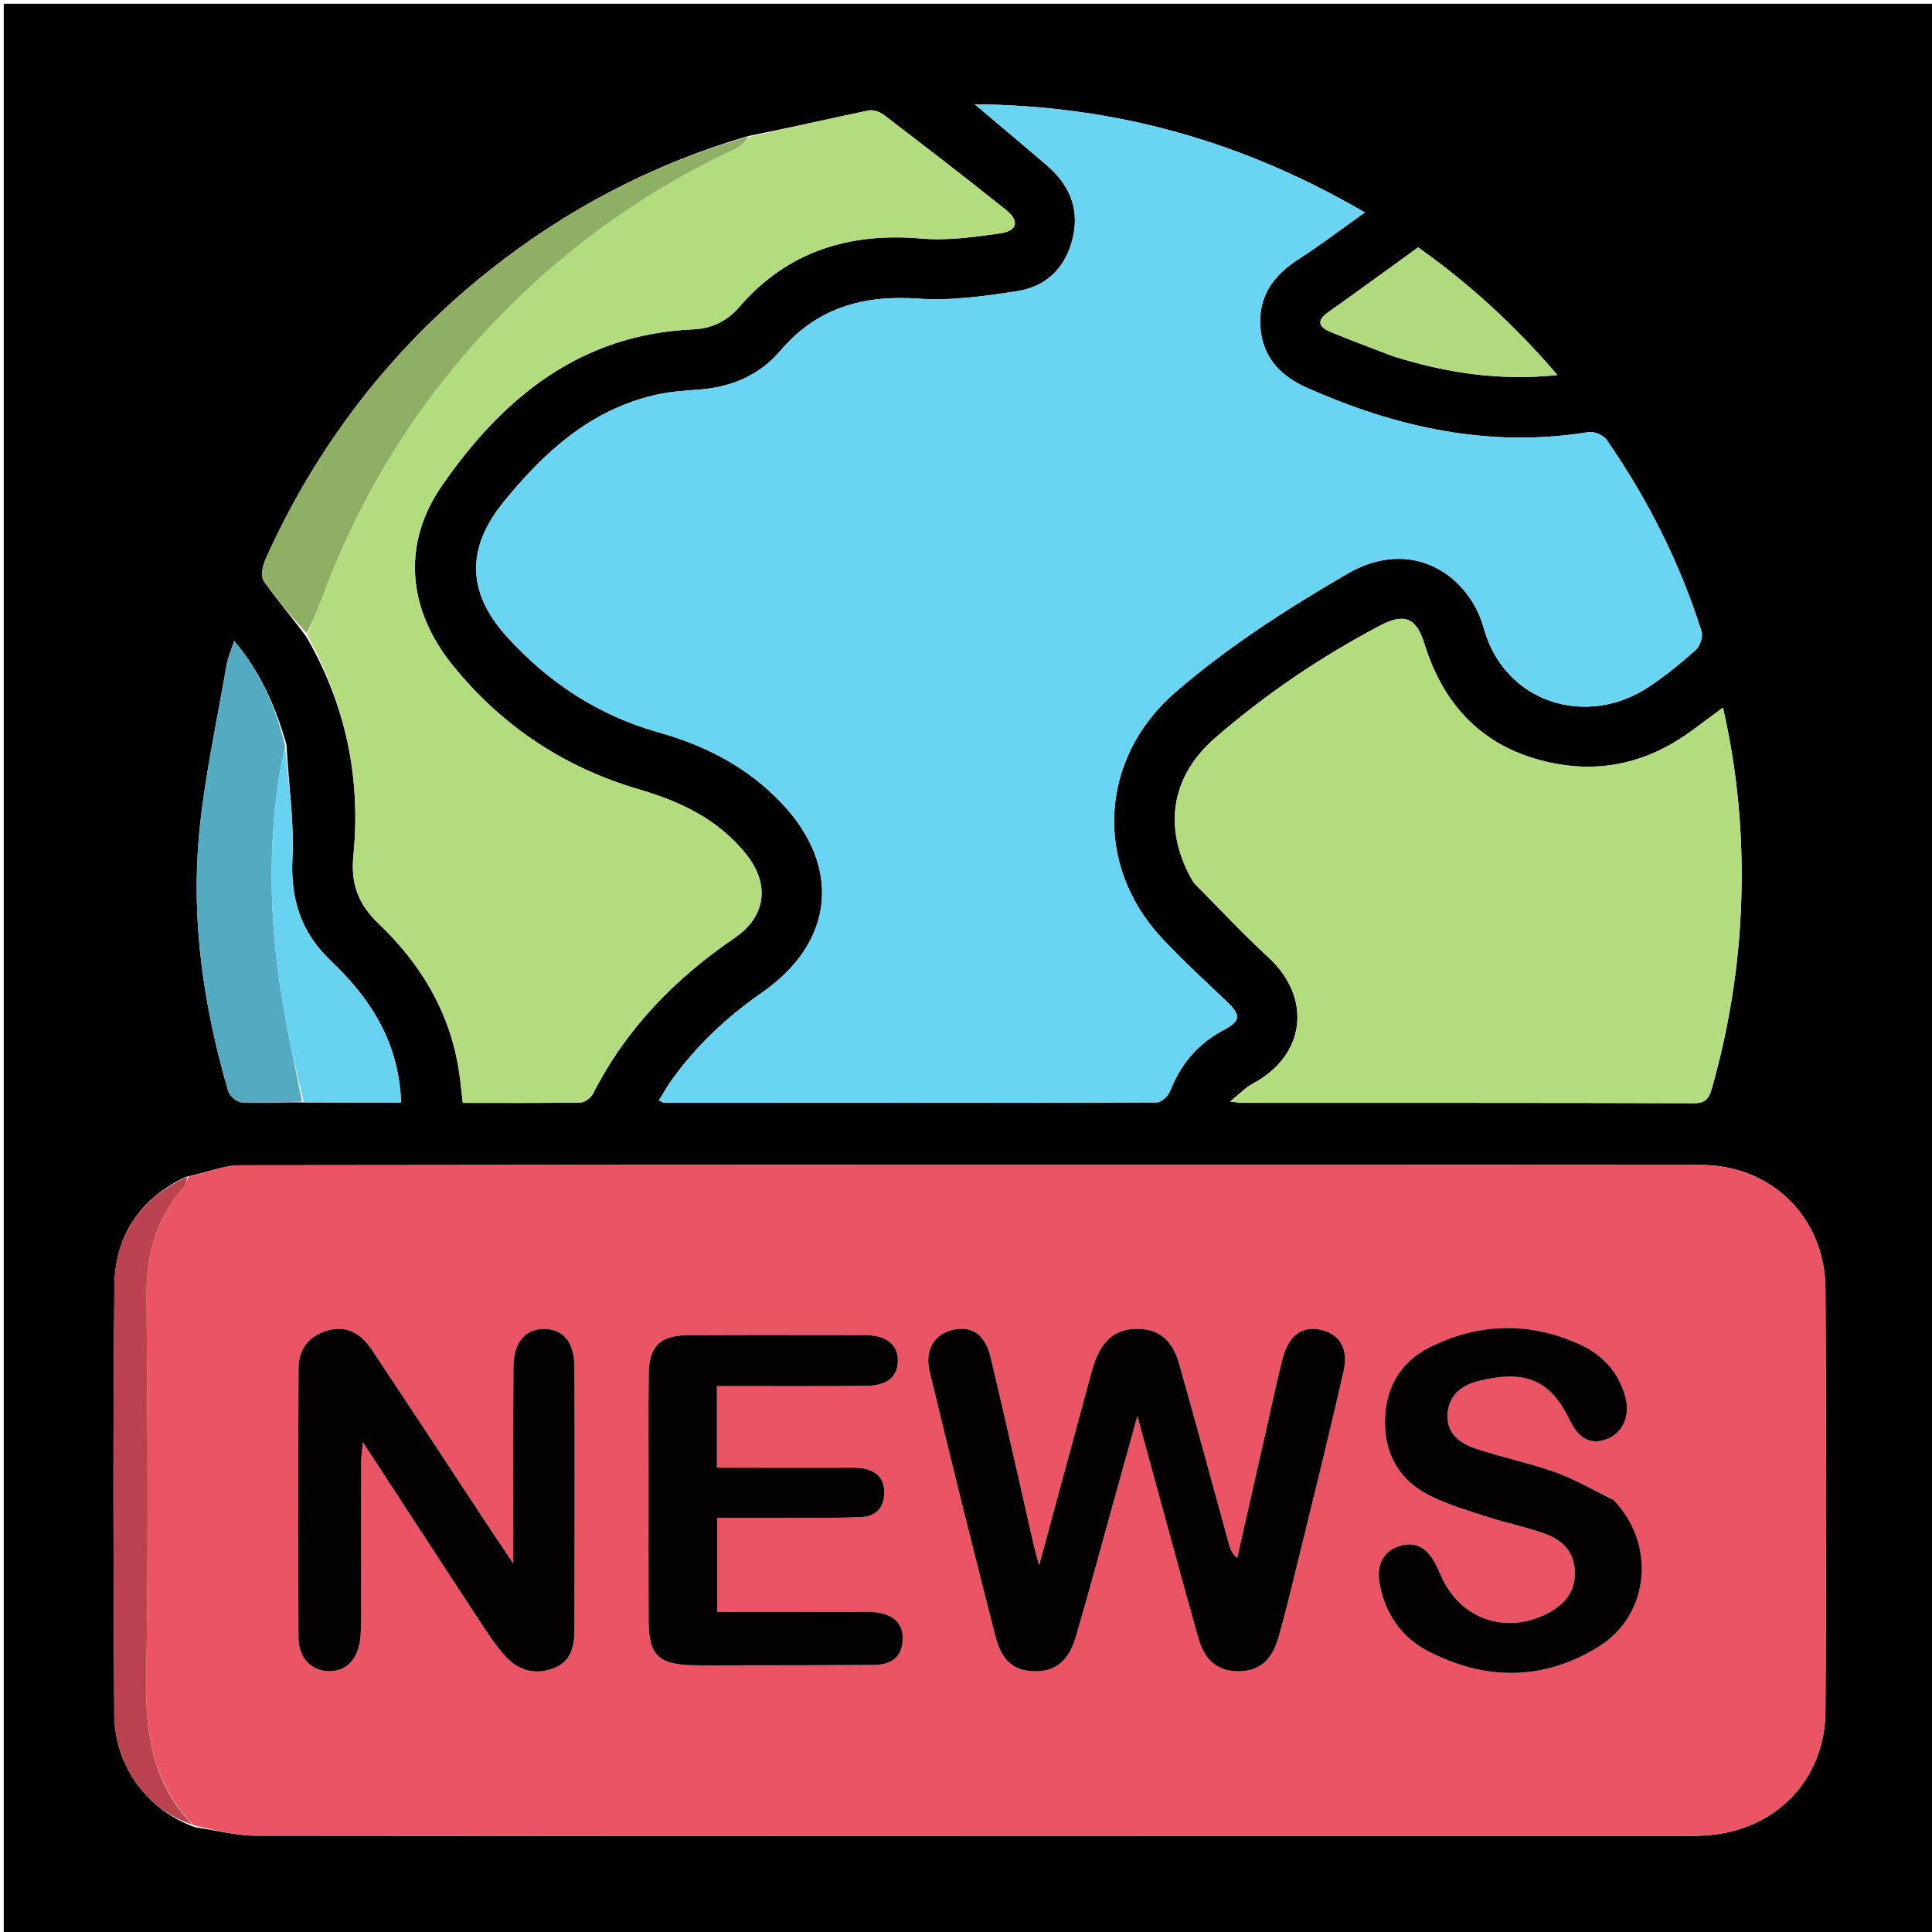
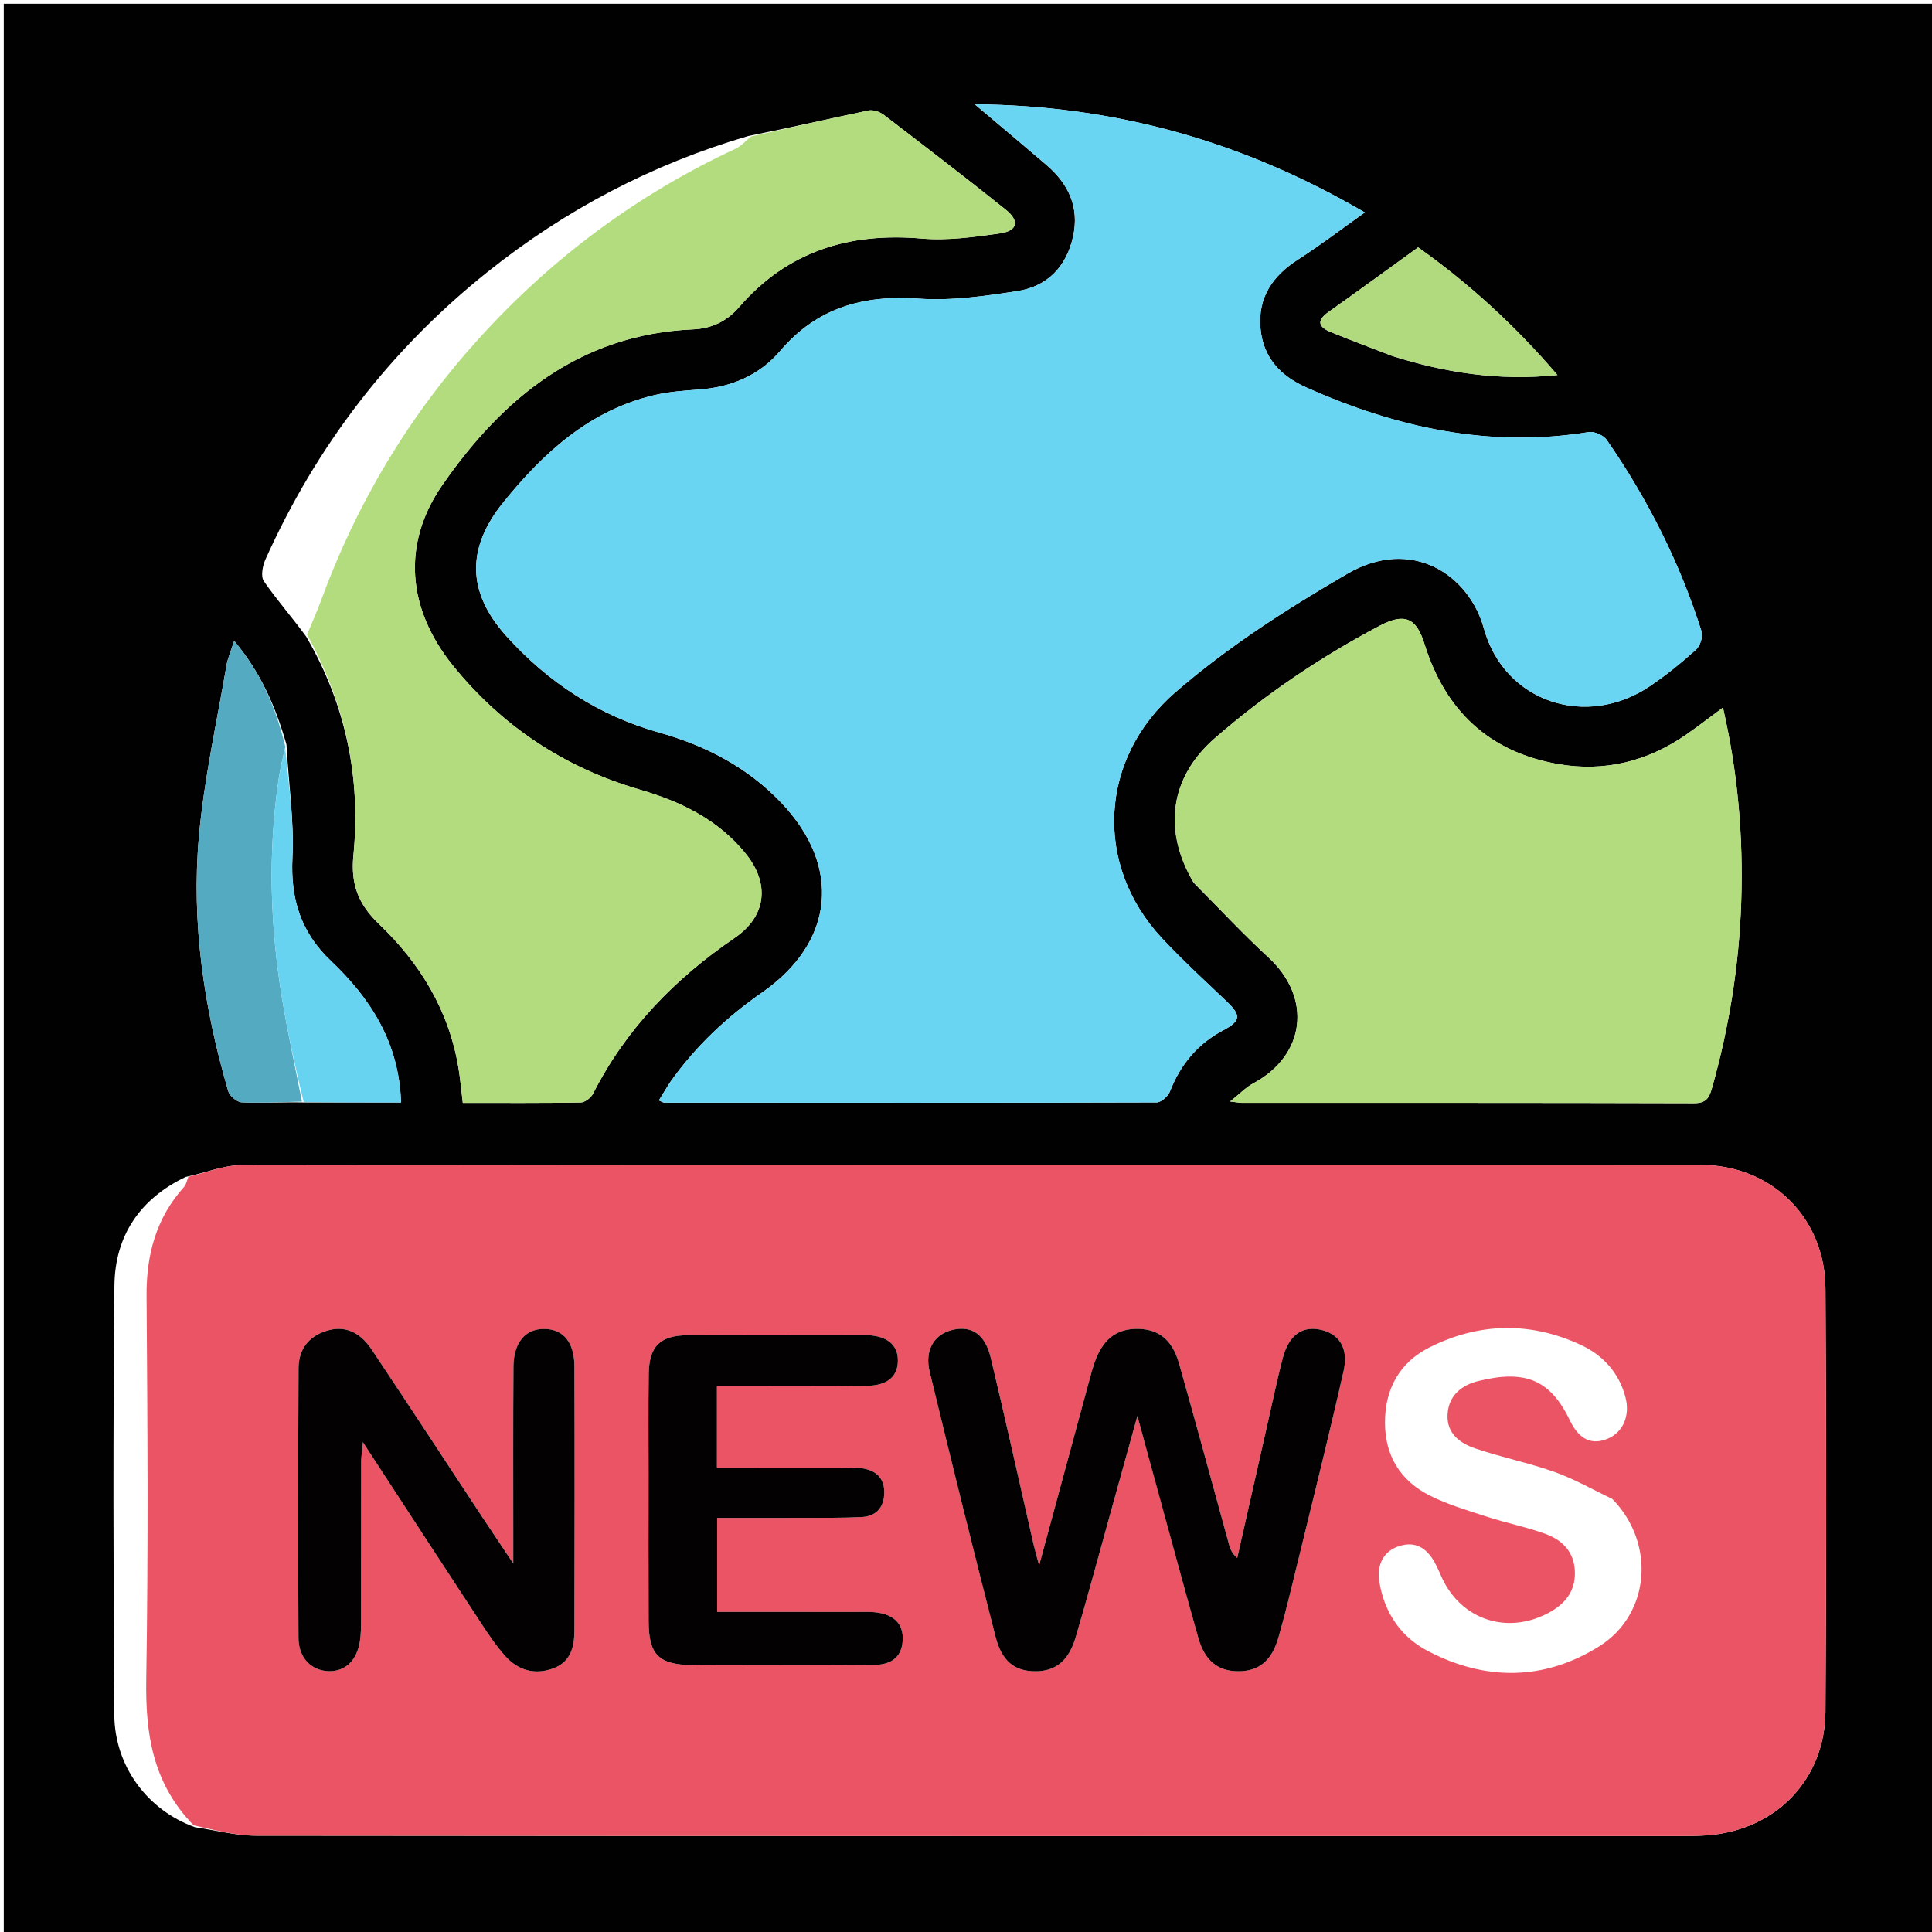
<svg xmlns="http://www.w3.org/2000/svg" version="1.2" width="100%" viewBox="0 0 512 512" xml:space="preserve" baseProfile="tiny-ps">
  <title>nlo.svg</title>
  <path fill="#010101" stroke="none" d=" M1,192   C1,128 1,64.5 1,1   C171.667,1 342.333,1 513,1   C513,171.667 513,342.333 513,513   C342.333,513 171.667,513 1,513   C1,406.167 1,299.333 1,192  M80.929,292.172   C89.331,292.172 97.733,292.172 106.283,292.172   C105.76,276.335 98.255,264.652 87.703,254.655   C79.734,247.105 76.952,238.243 77.499,227.298   C77.983,217.604 76.485,207.81 75.915,197.302   C73.106,187.491 69.154,178.26 62.06,169.839   C61.257,172.363 60.36,174.347 60.007,176.423   C57.445,191.48 54.075,206.472 52.72,221.643   C50.673,244.559 54.046,267.145 60.499,289.213   C60.868,290.474 62.809,292.079 64.078,292.133   C69.38,292.356 74.704,292.049 80.929,292.172  M198.273,36.053   C172.908,43.478 149.934,55.514 129.297,71.99   C103.47,92.609 83.893,118.105 70.358,148.223   C69.591,149.928 69.051,152.737 69.914,153.996   C73.272,158.893 77.24,163.371 81.136,168.694   C91.623,186.687 95.686,206.188 93.654,226.758   C92.902,234.368 95.012,239.714 100.432,244.879   C111.394,255.325 118.999,267.875 121.511,283.09   C121.993,286.006 122.244,288.96 122.648,292.273   C133.281,292.273 143.586,292.346 153.886,292.169   C155.01,292.149 156.599,290.936 157.148,289.857   C165.895,272.644 178.85,259.36 194.69,248.559   C203.157,242.786 204.066,234.157 197.584,226.177   C190.247,217.143 180.41,212.422 169.442,209.223   C149.581,203.428 132.928,192.39 119.965,176.302   C107.845,161.26 106.513,144.032 117.161,128.643   C133.207,105.453 153.728,88.604 183.621,87.292   C188.571,87.075 192.623,85.144 195.839,81.424   C208.671,66.578 225.017,61.56 244.223,63.215   C251.07,63.805 258.138,62.83 265.002,61.849   C269.682,61.18 270.253,58.545 266.536,55.572   C255.884,47.051 245.068,38.734 234.232,30.448   C233.168,29.635 231.4,29.02 230.16,29.278   C219.761,31.445 209.41,33.838 198.273,36.053  M51.702,484.241   C57.092,485.019 62.481,486.471 67.871,486.476   C193.984,486.604 320.098,486.576 446.212,486.566   C448.375,486.566 450.546,486.527 452.701,486.353   C470.703,484.902 483.654,471.558 483.764,453.481   C483.992,416.165 483.998,378.846 483.763,341.53   C483.644,322.689 469.5,308.732 450.659,308.719   C321.714,308.634 192.768,308.641 63.822,308.808   C59.189,308.814 54.558,310.8 49.209,311.903   C37.08,317.672 30.454,327.536 30.323,340.688   C29.948,378.592 30.029,416.504 30.287,454.41   C30.38,468.09 39.109,479.763 51.702,484.241  M177.385,287.093   C176.475,288.577 175.565,290.062 174.61,291.621   C175.46,291.984 175.749,292.214 176.038,292.215   C219.535,292.246 263.031,292.286 306.528,292.151   C307.74,292.148 309.555,290.511 310.054,289.232   C312.839,282.097 317.367,276.638 324.16,273.042   C328.851,270.559 328.94,269.075 325.093,265.407   C319.308,259.892 313.39,254.489 307.942,248.652   C289.712,229.12 291.329,200.911 311.493,183.452   C325.523,171.306 341.039,161.385 357.054,152.056   C374.095,142.13 389.305,152.298 393.236,166.533   C398.654,186.153 420.44,193.245 437.331,181.783   C441.592,178.891 445.631,175.619 449.456,172.17   C450.556,171.179 451.359,168.706 450.929,167.344   C445.182,149.14 436.651,132.26 425.8,116.581   C424.94,115.338 422.501,114.27 421.022,114.51   C394.755,118.776 370.083,113.352 346.195,102.685   C339.274,99.595 334.71,94.705 334.039,86.973   C333.33,78.809 337.255,73.105 343.996,68.779   C349.828,65.038 355.346,60.809 361.696,56.303   C329.485,37.523 295.821,27.975 258.315,27.634   C265.362,33.592 271.351,38.607 277.286,43.686   C283.154,48.707 286.106,54.898 284.37,62.727   C282.601,70.701 277.533,75.91 269.618,77.14   C260.971,78.483 252.073,79.745 243.416,79.143   C228.762,78.124 216.52,81.536 206.77,92.985   C201.232,99.487 193.801,102.612 185.266,103.236   C181.291,103.527 177.257,103.812 173.396,104.722   C156.285,108.751 144.091,119.92 133.434,133.06   C123.582,145.206 123.684,156.907 134.198,168.582   C145.201,180.8 158.609,189.62 174.575,194.097   C187.006,197.583 198.066,203.308 207.047,212.744   C223.093,229.601 221.159,249.621 202.069,262.944   C192.693,269.487 184.415,277.101 177.385,287.093  M316.393,234.009   C322.968,240.604 329.322,247.438 336.166,253.74   C347.779,264.434 346.021,279.657 332.118,287.104   C330.168,288.149 328.572,289.855 325.993,291.905   C328.012,292.148 328.506,292.259 328.999,292.259   C368.978,292.272 408.957,292.239 448.936,292.355   C451.935,292.363 452.892,291.156 453.622,288.583   C458.236,272.332 460.893,255.789 461.444,238.906   C462.003,221.76 460.567,204.818 456.6,187.518   C453.086,190.113 450.09,192.429 446.989,194.594   C436.683,201.787 425.194,204.645 412.873,202.483   C394.597,199.275 382.966,188.302 377.488,170.615   C375.307,163.571 372.095,162.41 365.543,165.879   C349.889,174.167 335.291,184.015 321.93,195.646   C310.165,205.888 308.034,219.86 316.393,234.009  M369.088,94.383   C382.968,98.751 397.077,101.011 412.741,99.394   C401.285,85.998 389.084,74.96 375.822,65.557   C367.704,71.422 359.929,77.114 352.065,82.681   C348.936,84.896 349.306,86.613 352.57,87.955   C357.788,90.101 363.076,92.077 369.088,94.383  z" />
  <path fill="#EB5464" stroke="none" d=" M49.925,311.863   C54.558,310.8 59.189,308.814 63.822,308.808   C192.768,308.641 321.714,308.634 450.659,308.719   C469.5,308.732 483.644,322.689 483.763,341.53   C483.998,378.846 483.992,416.165 483.764,453.481   C483.654,471.558 470.703,484.902 452.701,486.353   C450.546,486.527 448.375,486.566 446.212,486.566   C320.098,486.576 193.984,486.604 67.871,486.476   C62.481,486.471 57.092,485.019 51.297,483.719   C40.396,472.5 38.525,459.39 38.758,444.991   C39.303,411.171 39.099,377.336 38.839,343.51   C38.754,332.5 41.366,322.808 48.777,314.538   C49.391,313.853 49.553,312.764 49.925,311.863  M305.718,390.836   C309.658,405.273 313.495,419.738 317.587,434.132   C319.324,440.245 322.904,442.914 328.209,442.903   C333.552,442.892 337.006,440.177 338.773,434.054   C340.525,427.986 342.002,421.835 343.498,415.695   C347.748,398.248 352.112,380.825 356.075,363.312   C357.467,357.157 354.775,353.29 349.668,352.332   C344.876,351.434 341.482,353.987 339.904,360.067   C338.442,365.698 337.258,371.402 335.972,377.078   C333.268,389.009 330.579,400.943 327.883,412.875   C326.554,411.746 326.062,410.6 325.734,409.408   C321.309,393.381 317.005,377.32 312.453,361.329   C310.649,354.991 307.013,352.235 301.522,352.164   C295.818,352.089 292.148,354.991 289.989,361.323   C289.56,362.58 289.205,363.864 288.857,365.147   C284.475,381.293 280.101,397.441 275.383,414.85   C274.677,412.21 274.256,410.812 273.931,409.392   C270.148,392.856 266.498,376.288 262.545,359.792   C261.071,353.639 257.548,351.328 252.679,352.376   C247.653,353.457 244.958,357.697 246.376,363.552   C252.048,386.985 257.839,410.392 263.826,433.747   C265.498,440.269 268.845,442.797 274.094,442.906   C279.557,443.02 283.173,440.289 285.061,433.898   C288.215,423.216 291.09,412.451 294.075,401.72   C296.412,393.317 298.74,384.911 301.419,375.254   C303.003,381.099 304.22,385.584 305.718,390.836  M127.69,401.837   C117.975,387.112 108.306,372.357 98.518,357.681   C95.276,352.819 91.231,351.26 86.626,352.656   C81.691,354.152 79.141,357.655 79.119,362.656   C79.013,386.472 78.969,410.289 79.102,434.105   C79.131,439.346 82.474,442.655 86.901,442.867   C91.407,443.083 94.608,440.129 95.39,434.857   C95.657,433.056 95.682,431.208 95.684,429.381   C95.707,415.391 95.687,401.4 95.713,387.41   C95.715,386.059 95.939,384.709 96.165,382.185   C107.032,398.841 117.175,414.439 127.386,429.992   C129.391,433.046 131.433,436.13 133.86,438.841   C137.247,442.625 141.606,443.944 146.543,442.168   C151.282,440.463 152.217,436.418 152.226,432.061   C152.276,408.744 152.323,385.427 152.225,362.11   C152.197,355.595 149.194,352.195 144.161,352.181   C139.222,352.168 136.115,355.779 136.07,362.162   C135.961,377.484 136.026,392.807 136.021,408.13   C136.021,409.704 136.021,411.278 136.021,414.345   C132.8,409.528 130.434,405.99 127.69,401.837  M427.244,397.213   C422.167,394.802 417.242,391.962 411.974,390.087   C405.099,387.639 397.867,386.204 390.954,383.85   C386.932,382.48 383.363,379.943 383.617,374.88   C383.872,369.77 387.392,367.069 391.799,365.981   C404.535,362.836 410.991,365.911 416.081,376.503   C418.602,381.748 422.069,382.953 426.096,381.256   C430.063,379.584 432.035,375.251 430.773,370.344   C429.085,363.78 424.774,359.112 418.82,356.363   C405.472,350.202 391.936,350.504 378.855,357.063   C370.913,361.046 367.029,368.069 367.036,377.017   C367.043,385.849 371.173,392.46 378.921,396.348   C383.779,398.786 389.11,400.332 394.313,402.022   C399.367,403.662 404.632,404.689 409.61,406.517   C414.058,408.15 417.203,411.277 417.36,416.515   C417.522,421.889 414.562,425.244 410.156,427.544   C399.257,433.235 387.275,429.188 382.147,418.173   C381.516,416.817 380.967,415.415 380.242,414.112   C378.168,410.384 375.257,408.307 370.794,409.733   C366.764,411.02 364.776,414.532 365.548,419.25   C366.871,427.332 371.225,433.764 378.266,437.468   C393.516,445.493 409.202,445.488 423.869,436.256   C437.317,427.792 438.826,408.952 427.244,397.213  M192.506,441.331   C205.499,441.305 218.492,441.32 231.485,441.229   C235.801,441.199 238.988,439.524 239.227,434.634   C239.441,430.265 236.795,427.706 231.639,427.238   C230.316,427.119 228.975,427.18 227.643,427.18   C216.815,427.176 205.987,427.177 195.158,427.177   C193.404,427.177 191.65,427.177 190.049,427.177   C190.049,418.47 190.049,410.565 190.049,402.25   C197.752,402.25 205.053,402.271 212.353,402.243   C217.682,402.224 223.019,402.298 228.337,402.034   C232.289,401.838 234.344,399.371 234.345,395.451   C234.346,391.673 232.085,389.663 228.539,389.126   C226.743,388.854 224.883,388.969 223.052,388.967   C212.098,388.956 201.144,388.961 189.997,388.961   C189.997,381.576 189.997,374.701 189.997,367.331   C192.14,367.331 193.941,367.332 195.743,367.331   C207.07,367.319 218.399,367.397 229.725,367.257   C235.188,367.189 237.916,364.781 237.948,360.602   C237.981,356.426 235.123,354.044 229.828,353.832   C229.662,353.826 229.495,353.824 229.328,353.824   C213.669,353.823 198.01,353.759 182.351,353.851   C174.911,353.894 172.024,356.768 171.924,364.131   C171.803,373.125 171.881,382.122 171.879,391.117   C171.877,403.944 171.836,416.772 171.897,429.599   C171.94,438.577 174.465,441.072 183.513,441.307   C186.177,441.376 188.844,441.326 192.506,441.331  z" />
  <path fill="#69D5F3" stroke="none" d=" M177.614,286.796   C184.415,277.101 192.693,269.487 202.069,262.944   C221.159,249.621 223.093,229.601 207.047,212.744   C198.066,203.308 187.006,197.583 174.575,194.097   C158.609,189.62 145.201,180.8 134.198,168.582   C123.684,156.907 123.582,145.206 133.434,133.06   C144.091,119.92 156.285,108.751 173.396,104.722   C177.257,103.812 181.291,103.527 185.266,103.236   C193.801,102.612 201.232,99.487 206.77,92.985   C216.52,81.536 228.762,78.124 243.416,79.143   C252.073,79.745 260.971,78.483 269.618,77.14   C277.533,75.91 282.601,70.701 284.37,62.727   C286.106,54.898 283.154,48.707 277.286,43.686   C271.351,38.607 265.362,33.592 258.315,27.634   C295.821,27.975 329.485,37.523 361.696,56.303   C355.346,60.809 349.828,65.038 343.996,68.779   C337.255,73.105 333.33,78.809 334.039,86.973   C334.71,94.705 339.274,99.595 346.195,102.685   C370.083,113.352 394.755,118.776 421.022,114.51   C422.501,114.27 424.94,115.338 425.8,116.581   C436.651,132.26 445.182,149.14 450.929,167.344   C451.359,168.706 450.556,171.179 449.456,172.17   C445.631,175.619 441.592,178.891 437.331,181.783   C420.44,193.245 398.654,186.153 393.236,166.533   C389.305,152.298 374.095,142.13 357.054,152.056   C341.039,161.385 325.523,171.306 311.493,183.452   C291.329,200.911 289.712,229.12 307.942,248.652   C313.39,254.489 319.308,259.892 325.093,265.407   C328.94,269.075 328.851,270.559 324.16,273.042   C317.367,276.638 312.839,282.097 310.054,289.232   C309.555,290.511 307.74,292.148 306.528,292.151   C263.031,292.286 219.535,292.246 176.038,292.215   C175.749,292.214 175.46,291.984 174.61,291.621   C175.565,290.062 176.475,288.577 177.614,286.796  z" />
  <path fill="#B3DC7E" stroke="none" d=" M199.044,36.162   C209.41,33.838 219.761,31.445 230.16,29.278   C231.4,29.02 233.168,29.635 234.232,30.448   C245.068,38.734 255.884,47.051 266.536,55.572   C270.253,58.545 269.682,61.18 265.002,61.849   C258.138,62.83 251.07,63.805 244.223,63.215   C225.017,61.56 208.671,66.578 195.839,81.424   C192.623,85.144 188.571,87.075 183.621,87.292   C153.728,88.604 133.207,105.453 117.161,128.643   C106.513,144.032 107.845,161.26 119.965,176.302   C132.928,192.39 149.581,203.428 169.442,209.223   C180.41,212.422 190.247,217.143 197.584,226.177   C204.066,234.157 203.157,242.786 194.69,248.559   C178.85,259.36 165.895,272.644 157.148,289.857   C156.599,290.936 155.01,292.149 153.886,292.169   C143.586,292.346 133.281,292.273 122.648,292.273   C122.244,288.96 121.993,286.006 121.511,283.09   C118.999,267.875 111.394,255.325 100.432,244.879   C95.012,239.714 92.902,234.368 93.654,226.758   C95.686,206.188 91.623,186.687 81.368,168.177   C82.785,164.766 84.068,161.907 85.142,158.971   C94.57,133.214 108.48,110.102 126.841,89.8   C146.122,68.48 168.8,51.577 194.936,39.415   C196.477,38.699 197.683,37.263 199.044,36.162  z" />
  <path fill="#B3DC7F" stroke="none" d=" M316.193,233.701   C308.034,219.86 310.165,205.888 321.93,195.646   C335.291,184.015 349.889,174.167 365.543,165.879   C372.095,162.41 375.307,163.571 377.488,170.615   C382.966,188.302 394.597,199.275 412.873,202.483   C425.194,204.645 436.683,201.787 446.989,194.594   C450.09,192.429 453.086,190.113 456.6,187.518   C460.567,204.818 462.003,221.76 461.444,238.906   C460.893,255.789 458.236,272.332 453.622,288.583   C452.892,291.156 451.935,292.363 448.936,292.355   C408.957,292.239 368.978,292.272 328.999,292.259   C328.506,292.259 328.012,292.148 325.993,291.905   C328.572,289.855 330.168,288.149 332.118,287.104   C346.021,279.657 347.779,264.434 336.166,253.74   C329.322,247.438 322.968,240.604 316.193,233.701  z" />
  <path fill="#53AAC1" stroke="none" d=" M80.019,291.936   C74.704,292.049 69.38,292.356 64.078,292.133   C62.809,292.079 60.868,290.474 60.499,289.213   C54.046,267.145 50.673,244.559 52.72,221.643   C54.075,206.472 57.445,191.48 60.007,176.423   C60.36,174.347 61.257,172.363 62.06,169.839   C69.154,178.26 73.106,187.491 75.62,197.937   C74.813,201.307 74.205,204.026 73.804,206.776   C70.977,226.119 71.581,245.431 74.752,264.661   C76.258,273.794 78.248,282.847 80.019,291.936  z" />
-   <path fill="#8FAF65" stroke="none" d=" M198.659,36.107   C197.683,37.263 196.477,38.699 194.936,39.415   C168.8,51.577 146.122,68.48 126.841,89.8   C108.48,110.102 94.57,133.214 85.142,158.971   C84.068,161.907 82.785,164.766 81.29,167.833   C77.24,163.371 73.272,158.893 69.914,153.996   C69.051,152.737 69.591,149.928 70.358,148.223   C83.893,118.105 103.47,92.609 129.297,71.99   C149.934,55.514 172.908,43.478 198.659,36.107  z" />
-   <path fill="#BB4350" stroke="none" d=" M49.567,311.883   C49.553,312.764 49.391,313.853 48.777,314.538   C41.366,322.808 38.754,332.5 38.839,343.51   C39.099,377.336 39.303,411.171 38.758,444.991   C38.525,459.39 40.396,472.5 50.967,483.524   C39.109,479.763 30.38,468.09 30.287,454.41   C30.029,416.504 29.948,378.592 30.323,340.688   C30.454,327.536 37.08,317.672 49.567,311.883  z" />
  <path fill="#68D3F1" stroke="none" d=" M80.474,292.054   C78.248,282.847 76.258,273.794 74.752,264.661   C71.581,245.431 70.977,226.119 73.804,206.776   C74.205,204.026 74.813,201.307 75.594,198.317   C76.485,207.81 77.983,217.604 77.499,227.298   C76.952,238.243 79.734,247.105 87.703,254.655   C98.255,264.652 105.76,276.335 106.283,292.172   C97.733,292.172 89.331,292.172 80.474,292.054  z" />
  <path fill="#B1D97D" stroke="none" d=" M368.711,94.254   C363.076,92.077 357.788,90.101 352.57,87.955   C349.306,86.613 348.936,84.896 352.065,82.681   C359.929,77.114 367.704,71.422 375.822,65.557   C389.084,74.96 401.285,85.998 412.741,99.394   C397.077,101.011 382.968,98.751 368.711,94.254  z" />
  <path fill="#040102" stroke="none" d=" M305.577,390.453   C304.22,385.584 303.003,381.099 301.419,375.254   C298.74,384.911 296.412,393.317 294.075,401.72   C291.09,412.451 288.215,423.216 285.061,433.898   C283.173,440.289 279.557,443.02 274.094,442.906   C268.845,442.797 265.498,440.269 263.826,433.747   C257.839,410.392 252.048,386.985 246.376,363.552   C244.958,357.697 247.653,353.457 252.679,352.376   C257.548,351.328 261.071,353.639 262.545,359.792   C266.498,376.288 270.148,392.856 273.931,409.392   C274.256,410.812 274.677,412.21 275.383,414.85   C280.101,397.441 284.475,381.293 288.857,365.147   C289.205,363.864 289.56,362.58 289.989,361.323   C292.148,354.991 295.818,352.089 301.522,352.164   C307.013,352.235 310.649,354.991 312.453,361.329   C317.005,377.32 321.309,393.381 325.734,409.408   C326.062,410.6 326.554,411.746 327.883,412.875   C330.579,400.943 333.268,389.009 335.972,377.078   C337.258,371.402 338.442,365.698 339.904,360.067   C341.482,353.987 344.876,351.434 349.668,352.332   C354.775,353.29 357.467,357.157 356.075,363.312   C352.112,380.825 347.748,398.248 343.498,415.695   C342.002,421.835 340.525,427.986 338.773,434.054   C337.006,440.177 333.552,442.892 328.209,442.903   C322.904,442.914 319.324,440.245 317.587,434.132   C313.495,419.738 309.658,405.273 305.577,390.453  z" />
  <path fill="#030101" stroke="none" d=" M127.879,402.144   C130.434,405.99 132.8,409.528 136.021,414.345   C136.021,411.278 136.021,409.704 136.021,408.13   C136.026,392.807 135.961,377.484 136.07,362.162   C136.115,355.779 139.222,352.168 144.161,352.181   C149.194,352.195 152.197,355.595 152.225,362.11   C152.323,385.427 152.276,408.744 152.226,432.061   C152.217,436.418 151.282,440.463 146.543,442.168   C141.606,443.944 137.247,442.625 133.86,438.841   C131.433,436.13 129.391,433.046 127.386,429.992   C117.175,414.439 107.032,398.841 96.165,382.185   C95.939,384.709 95.715,386.059 95.713,387.41   C95.687,401.4 95.707,415.391 95.684,429.381   C95.682,431.208 95.657,433.056 95.39,434.857   C94.608,440.129 91.407,443.083 86.901,442.867   C82.474,442.655 79.131,439.346 79.102,434.105   C78.969,410.289 79.013,386.472 79.119,362.656   C79.141,357.655 81.691,354.152 86.626,352.656   C91.231,351.26 95.276,352.819 98.518,357.681   C108.306,372.357 117.975,387.112 127.879,402.144  z" />
-   <path fill="#040102" stroke="none" d=" M427.516,397.451   C438.826,408.952 437.317,427.792 423.869,436.256   C409.202,445.488 393.516,445.493 378.266,437.468   C371.225,433.764 366.871,427.332 365.548,419.25   C364.776,414.532 366.764,411.02 370.794,409.733   C375.257,408.307 378.168,410.384 380.242,414.112   C380.967,415.415 381.516,416.817 382.147,418.173   C387.275,429.188 399.257,433.235 410.156,427.544   C414.562,425.244 417.522,421.889 417.36,416.515   C417.203,411.277 414.058,408.15 409.61,406.517   C404.632,404.689 399.367,403.662 394.313,402.022   C389.11,400.332 383.779,398.786 378.921,396.348   C371.173,392.46 367.043,385.849 367.036,377.017   C367.029,368.069 370.913,361.046 378.855,357.063   C391.936,350.504 405.472,350.202 418.82,356.363   C424.774,359.112 429.085,363.78 430.773,370.344   C432.035,375.251 430.063,379.584 426.096,381.256   C422.069,382.953 418.602,381.748 416.081,376.503   C410.991,365.911 404.535,362.836 391.799,365.981   C387.392,367.069 383.872,369.77 383.617,374.88   C383.363,379.943 386.932,382.48 390.954,383.85   C397.867,386.204 405.099,387.639 411.974,390.087   C417.242,391.962 422.167,394.802 427.516,397.451  z" />
  <path fill="#030101" stroke="none" d=" M192.007,441.331   C188.844,441.326 186.177,441.376 183.513,441.307   C174.465,441.072 171.94,438.577 171.897,429.599   C171.836,416.772 171.877,403.944 171.879,391.117   C171.881,382.122 171.803,373.125 171.924,364.131   C172.024,356.768 174.911,353.894 182.351,353.851   C198.01,353.759 213.669,353.823 229.328,353.824   C229.495,353.824 229.662,353.826 229.828,353.832   C235.123,354.044 237.981,356.426 237.948,360.602   C237.916,364.781 235.188,367.189 229.725,367.257   C218.399,367.397 207.07,367.319 195.743,367.331   C193.941,367.332 192.14,367.331 189.997,367.331   C189.997,374.701 189.997,381.576 189.997,388.961   C201.144,388.961 212.098,388.956 223.052,388.967   C224.883,388.969 226.743,388.854 228.539,389.126   C232.085,389.663 234.346,391.673 234.345,395.451   C234.344,399.371 232.289,401.838 228.337,402.034   C223.019,402.298 217.682,402.224 212.353,402.243   C205.053,402.271 197.752,402.25 190.049,402.25   C190.049,410.565 190.049,418.47 190.049,427.177   C191.65,427.177 193.404,427.177 195.158,427.177   C205.987,427.177 216.815,427.176 227.643,427.18   C228.975,427.18 230.316,427.119 231.639,427.238   C236.795,427.706 239.441,430.265 239.227,434.634   C238.988,439.524 235.801,441.199 231.485,441.229   C218.492,441.32 205.499,441.305 192.007,441.331  z" />
</svg>